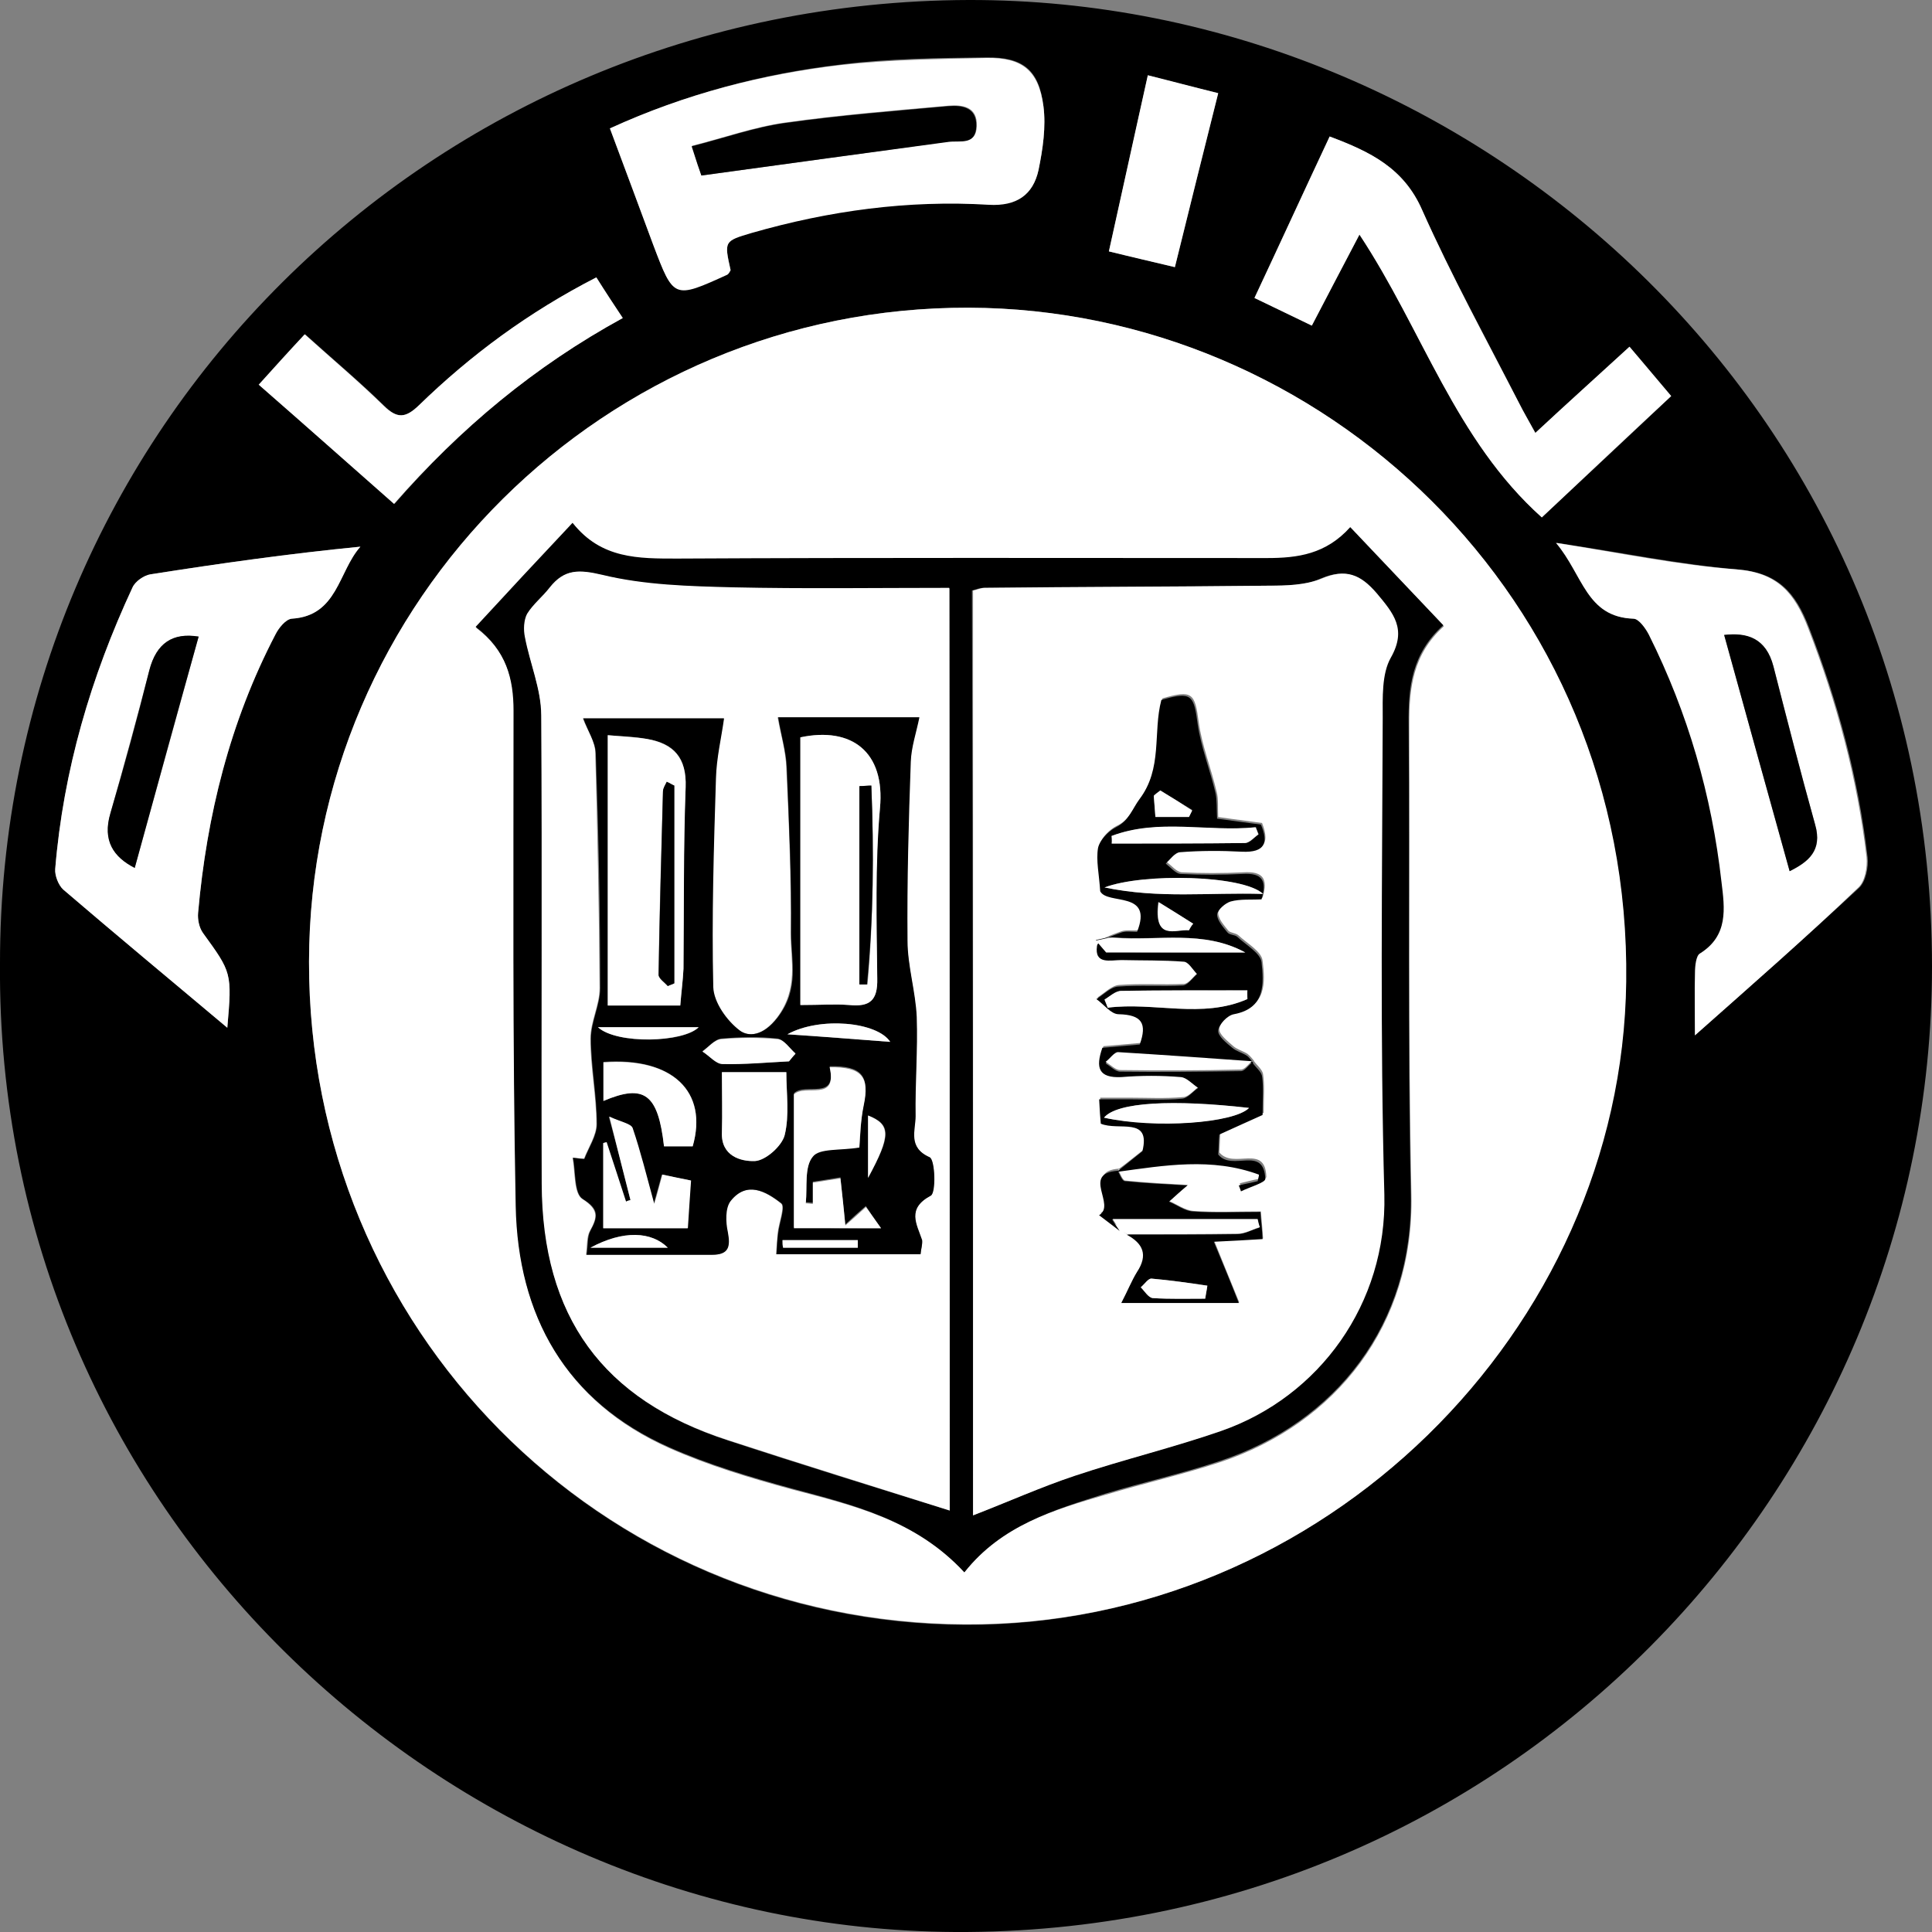
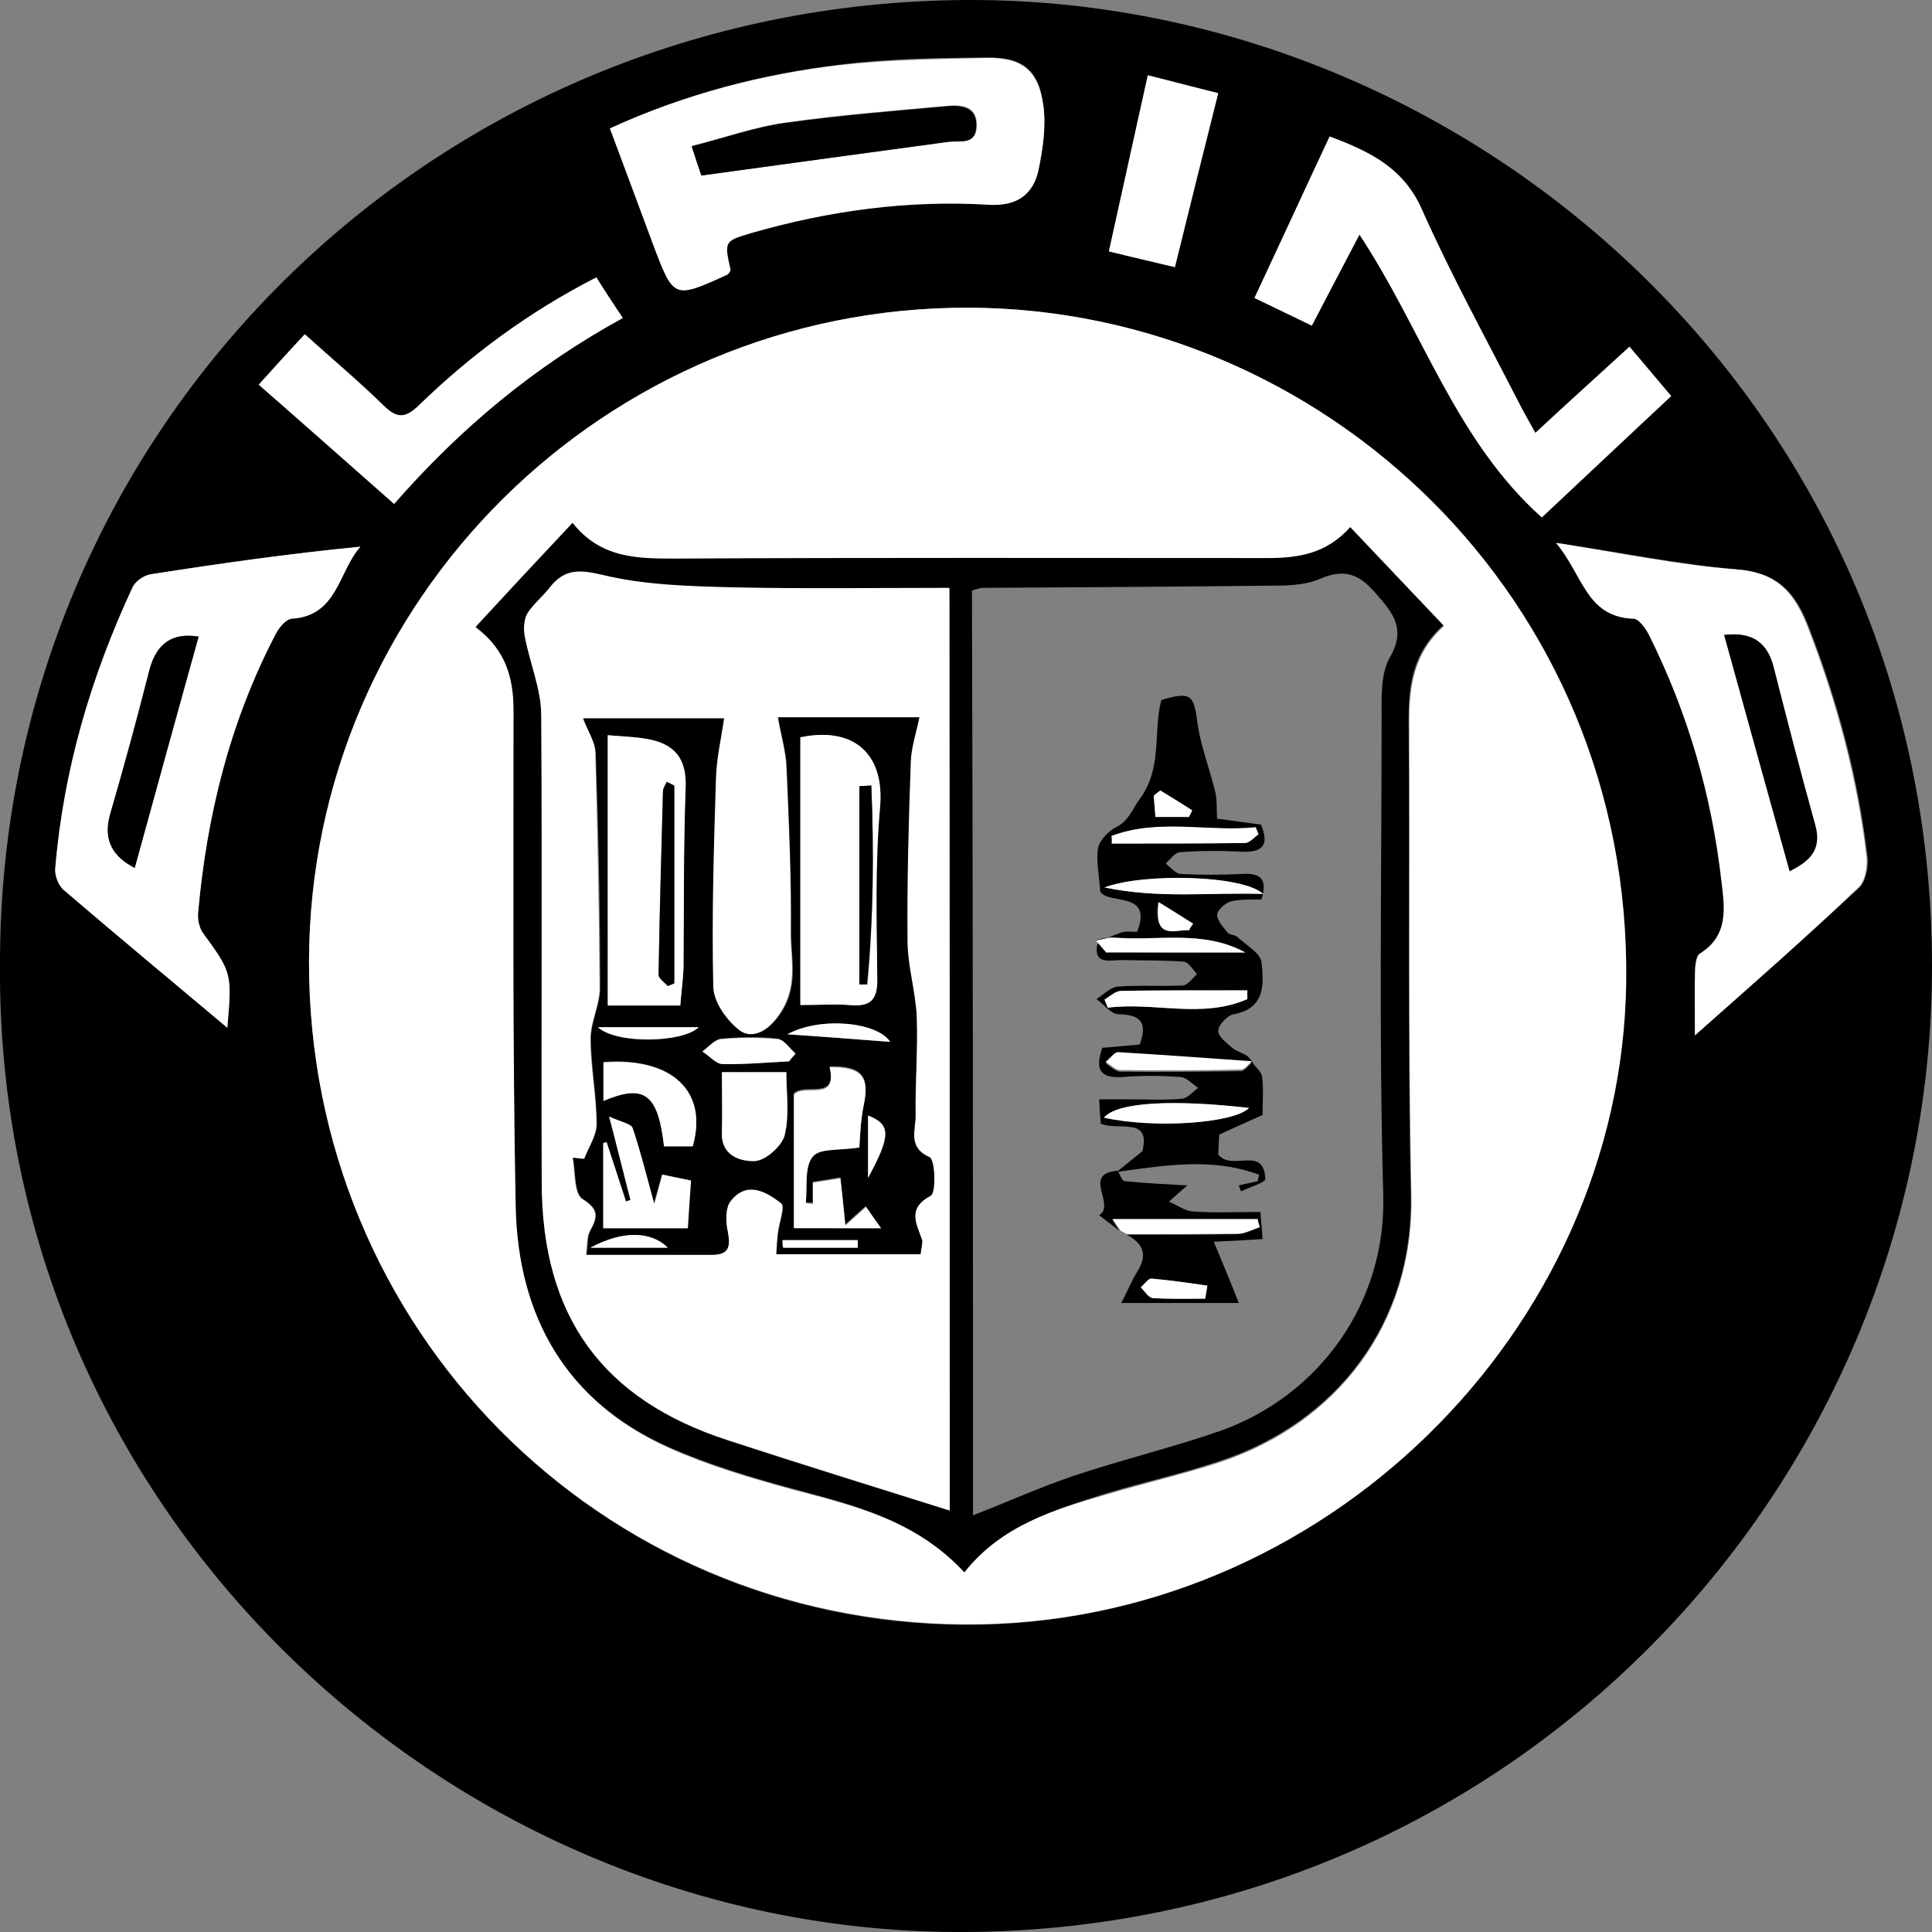
<svg xmlns="http://www.w3.org/2000/svg" width="26" height="26" viewBox="0 0 26 26" fill="none">
  <rect x="0" y="0" width="26" height="26" fill="#808080" stroke="none" />
  <g clip-path="url(#clip0_29_8833)">
    <path d="M-7.00474e-05 12.971C-0.007 5.782 5.797 0.022 13.036 -1.61484e-06C19.846 -0.015 26 5.49 26 13.007C26 20.036 20.283 26.037 12.854 26C5.979 25.963 -0.058 20.313 -7.00474e-05 12.971ZM4.158 12.942C4.151 17.878 8.069 21.844 12.985 21.866C17.785 21.888 21.812 17.922 21.878 13.219C21.951 8.042 17.785 4.156 13.036 4.141C8.15 4.127 4.166 8.079 4.158 12.942ZM3.059 13.831C3.124 13.088 3.117 13.088 2.731 12.555C2.68 12.49 2.658 12.373 2.665 12.286C2.782 10.973 3.095 9.712 3.707 8.538C3.751 8.45 3.845 8.334 3.925 8.326C4.544 8.283 4.552 7.692 4.85 7.357C3.889 7.451 2.957 7.583 2.025 7.729C1.937 7.743 1.821 7.823 1.784 7.904C1.223 9.107 0.852 10.368 0.743 11.695C0.736 11.782 0.786 11.914 0.852 11.972C1.566 12.584 2.294 13.182 3.059 13.831ZM22.81 13.933C23.582 13.248 24.31 12.606 25.017 11.95C25.111 11.863 25.148 11.666 25.133 11.534C25.009 10.47 24.733 9.449 24.347 8.45C24.165 7.976 23.932 7.707 23.385 7.663C22.606 7.597 21.834 7.437 20.953 7.306C21.317 7.736 21.361 8.305 21.994 8.326C22.067 8.326 22.162 8.458 22.206 8.545C22.73 9.595 23.05 10.703 23.181 11.87C23.218 12.227 23.276 12.592 22.89 12.832C22.832 12.869 22.825 13.007 22.825 13.095C22.803 13.35 22.81 13.605 22.81 13.933ZM8.208 1.728C8.412 2.275 8.601 2.785 8.79 3.288C9.067 4.017 9.067 4.017 9.788 3.689C9.81 3.682 9.817 3.653 9.832 3.631C9.744 3.237 9.744 3.237 10.116 3.128C11.157 2.829 12.221 2.683 13.306 2.749C13.67 2.771 13.903 2.618 13.976 2.282C14.034 2.005 14.078 1.706 14.041 1.422C13.983 0.941 13.765 0.766 13.277 0.773C12.621 0.78 11.966 0.787 11.318 0.868C10.262 0.992 9.235 1.261 8.208 1.728ZM21.929 4.666C21.492 5.067 21.091 5.432 20.662 5.826C20.567 5.658 20.501 5.541 20.443 5.425C20.006 4.564 19.533 3.711 19.139 2.829C18.892 2.26 18.433 2.042 17.894 1.837C17.552 2.566 17.224 3.281 16.882 4.01C17.166 4.141 17.399 4.258 17.654 4.382C17.872 3.959 18.076 3.573 18.295 3.157C19.147 4.44 19.584 5.92 20.749 6.963C21.332 6.416 21.907 5.884 22.49 5.33C22.293 5.096 22.125 4.892 21.929 4.666ZM8.026 3.733C7.115 4.2 6.336 4.776 5.644 5.454C5.462 5.629 5.346 5.636 5.171 5.461C4.836 5.133 4.479 4.834 4.107 4.499C3.896 4.732 3.7 4.943 3.488 5.177C4.107 5.723 4.705 6.248 5.309 6.781C6.198 5.76 7.195 4.929 8.375 4.28C8.251 4.09 8.15 3.93 8.026 3.733ZM15.811 3.595C16.008 2.8 16.197 2.034 16.394 1.254C16.044 1.167 15.767 1.101 15.447 1.013C15.272 1.823 15.097 2.596 14.923 3.383C15.243 3.456 15.505 3.522 15.811 3.595Z" fill="black" />
    <path d="M4.159 12.942C4.166 8.079 8.15 4.127 13.037 4.141C17.792 4.156 21.951 8.042 21.885 13.211C21.827 17.914 17.792 21.888 12.993 21.859C8.07 21.837 4.151 17.878 4.159 12.942ZM12.978 21.159C13.481 20.524 14.18 20.32 14.879 20.116C15.389 19.963 15.906 19.846 16.416 19.679C17.982 19.161 19.03 17.827 18.994 16.084C18.95 13.97 18.972 11.855 18.965 9.748C18.965 9.267 19.009 8.808 19.431 8.428C19.009 7.984 18.601 7.554 18.178 7.109C17.851 7.473 17.465 7.524 17.057 7.524C14.413 7.517 11.769 7.51 9.126 7.532C8.601 7.532 8.106 7.539 7.713 7.05C7.261 7.539 6.846 7.984 6.409 8.45C6.824 8.764 6.919 9.15 6.919 9.58C6.919 11.804 6.904 14.028 6.948 16.244C6.977 17.717 7.618 18.869 9.009 19.489C9.533 19.722 10.094 19.89 10.655 20.043C11.485 20.262 12.323 20.451 12.978 21.159Z" fill="white" />
    <path d="M3.059 13.831C2.294 13.19 1.566 12.584 0.852 11.972C0.787 11.914 0.736 11.782 0.743 11.695C0.852 10.368 1.224 9.107 1.784 7.904C1.821 7.823 1.937 7.743 2.025 7.729C2.957 7.583 3.889 7.451 4.85 7.357C4.552 7.692 4.545 8.29 3.926 8.326C3.845 8.334 3.751 8.45 3.707 8.538C3.095 9.712 2.782 10.973 2.666 12.286C2.658 12.373 2.68 12.482 2.731 12.555C3.117 13.088 3.124 13.088 3.059 13.831ZM1.813 11.68C2.098 10.645 2.389 9.602 2.673 8.567C2.323 8.516 2.105 8.655 2.01 9.019C1.843 9.661 1.668 10.302 1.486 10.944C1.376 11.316 1.529 11.534 1.813 11.68Z" fill="white" />
    <path d="M22.81 13.933C22.81 13.605 22.803 13.35 22.81 13.095C22.81 13 22.825 12.861 22.876 12.832C23.262 12.592 23.211 12.227 23.167 11.87C23.036 10.703 22.715 9.595 22.191 8.545C22.147 8.458 22.053 8.326 21.98 8.326C21.346 8.305 21.303 7.736 20.939 7.306C21.82 7.444 22.592 7.605 23.371 7.663C23.917 7.707 24.15 7.976 24.332 8.45C24.718 9.449 24.995 10.477 25.119 11.534C25.133 11.673 25.097 11.87 25.002 11.95C24.311 12.614 23.582 13.248 22.81 13.933ZM24.085 11.724C24.332 11.6 24.529 11.454 24.427 11.097C24.23 10.39 24.048 9.675 23.866 8.968C23.771 8.589 23.509 8.516 23.203 8.545C23.495 9.602 23.786 10.645 24.085 11.724Z" fill="white" />
    <path d="M8.208 1.728C9.228 1.261 10.262 0.999 11.318 0.875C11.966 0.802 12.621 0.795 13.277 0.78C13.758 0.773 13.976 0.948 14.042 1.429C14.078 1.706 14.034 2.005 13.976 2.289C13.903 2.625 13.678 2.778 13.306 2.756C12.221 2.69 11.158 2.836 10.116 3.135C9.745 3.245 9.745 3.245 9.832 3.638C9.818 3.66 9.81 3.682 9.788 3.697C9.067 4.025 9.067 4.025 8.791 3.296C8.601 2.778 8.412 2.275 8.208 1.728ZM9.439 2.362C10.597 2.202 11.682 2.056 12.767 1.903C12.927 1.881 13.139 1.954 13.146 1.692C13.153 1.436 12.957 1.407 12.767 1.422C12.031 1.487 11.303 1.546 10.575 1.648C10.152 1.706 9.752 1.852 9.315 1.961C9.373 2.173 9.424 2.304 9.439 2.362Z" fill="white" />
    <path d="M21.929 4.666C22.125 4.9 22.293 5.096 22.49 5.33C21.9 5.877 21.332 6.416 20.749 6.963C19.584 5.92 19.147 4.448 18.295 3.157C18.076 3.573 17.872 3.966 17.654 4.382C17.399 4.258 17.166 4.149 16.882 4.01C17.224 3.281 17.552 2.566 17.894 1.837C18.44 2.041 18.892 2.26 19.14 2.829C19.533 3.711 19.999 4.564 20.443 5.425C20.501 5.541 20.567 5.651 20.662 5.826C21.091 5.425 21.492 5.067 21.929 4.666Z" fill="white" />
    <path d="M8.025 3.733C8.149 3.93 8.251 4.083 8.382 4.28C7.195 4.929 6.197 5.76 5.302 6.781C4.697 6.248 4.107 5.723 3.481 5.177C3.692 4.943 3.882 4.732 4.1 4.499C4.471 4.834 4.828 5.133 5.163 5.461C5.345 5.636 5.455 5.629 5.637 5.454C6.336 4.776 7.115 4.2 8.025 3.733Z" fill="white" />
    <path d="M15.811 3.595C15.505 3.522 15.243 3.463 14.923 3.383C15.098 2.596 15.265 1.823 15.447 1.013C15.775 1.094 16.044 1.167 16.394 1.254C16.197 2.034 16.008 2.8 15.811 3.595Z" fill="white" />
    <path d="M12.978 21.159C12.322 20.451 11.485 20.255 10.647 20.029C10.086 19.875 9.526 19.708 9.001 19.474C7.61 18.855 6.969 17.703 6.94 16.23C6.897 14.006 6.911 11.782 6.911 9.566C6.911 9.136 6.816 8.749 6.401 8.436C6.831 7.969 7.246 7.524 7.705 7.036C8.091 7.524 8.594 7.517 9.118 7.517C11.762 7.503 14.405 7.51 17.049 7.51C17.464 7.51 17.843 7.459 18.171 7.094C18.593 7.539 19.001 7.969 19.423 8.414C19.001 8.793 18.95 9.245 18.957 9.734C18.972 11.848 18.942 13.962 18.986 16.07C19.023 17.812 17.981 19.146 16.408 19.664C15.906 19.832 15.381 19.948 14.871 20.102C14.187 20.32 13.48 20.524 12.978 21.159ZM13.094 20.393C13.56 20.211 13.997 20.014 14.449 19.861C15.104 19.642 15.774 19.482 16.423 19.256C17.741 18.789 18.659 17.542 18.615 16.077C18.556 13.941 18.593 11.804 18.593 9.668C18.593 9.391 18.578 9.07 18.702 8.851C18.928 8.465 18.746 8.246 18.513 7.984C18.294 7.729 18.098 7.648 17.77 7.787C17.559 7.882 17.297 7.882 17.056 7.882C15.782 7.896 14.514 7.904 13.24 7.911C13.182 7.911 13.131 7.933 13.08 7.947C13.094 12.118 13.094 16.259 13.094 20.393ZM12.781 20.328C12.781 16.237 12.781 12.096 12.781 7.918C11.783 7.918 10.829 7.933 9.875 7.911C9.285 7.896 8.681 7.882 8.113 7.743C7.792 7.663 7.603 7.656 7.406 7.911C7.312 8.035 7.173 8.137 7.101 8.268C7.05 8.348 7.05 8.48 7.071 8.582C7.137 8.932 7.283 9.282 7.29 9.632C7.312 11.731 7.297 13.831 7.297 15.938C7.304 17.725 8.113 18.84 9.802 19.387C10.778 19.708 11.769 20.014 12.781 20.328Z" fill="black" />
    <path d="M1.813 11.68C1.529 11.534 1.376 11.316 1.486 10.944C1.675 10.302 1.85 9.661 2.01 9.019C2.105 8.655 2.323 8.509 2.673 8.567C2.381 9.61 2.097 10.645 1.813 11.68Z" fill="black" />
    <path d="M24.084 11.724C23.786 10.652 23.494 9.602 23.203 8.545C23.509 8.509 23.764 8.582 23.866 8.968C24.048 9.683 24.23 10.39 24.427 11.097C24.529 11.447 24.332 11.6 24.084 11.724Z" fill="black" />
    <path d="M9.439 2.362C9.417 2.304 9.373 2.173 9.308 1.969C9.745 1.859 10.152 1.713 10.568 1.655C11.296 1.553 12.031 1.495 12.76 1.429C12.949 1.414 13.146 1.444 13.138 1.699C13.131 1.961 12.92 1.888 12.76 1.91C11.682 2.056 10.597 2.202 9.439 2.362Z" fill="black" />
-     <path d="M13.095 20.393C13.095 16.259 13.095 12.118 13.095 7.947C13.146 7.94 13.197 7.911 13.255 7.911C14.53 7.896 15.804 7.896 17.071 7.882C17.311 7.882 17.574 7.874 17.785 7.787C18.113 7.648 18.309 7.729 18.528 7.984C18.753 8.254 18.936 8.465 18.717 8.851C18.593 9.07 18.608 9.391 18.608 9.668C18.601 11.804 18.572 13.941 18.63 16.077C18.666 17.542 17.756 18.796 16.438 19.256C15.789 19.482 15.119 19.642 14.464 19.861C14.005 20.014 13.568 20.211 13.095 20.393ZM15.17 16.609C15.396 16.726 15.469 16.886 15.309 17.112C15.236 17.229 15.185 17.36 15.098 17.528C15.673 17.528 16.139 17.528 16.678 17.528C16.554 17.229 16.459 16.988 16.343 16.704C16.62 16.689 16.794 16.675 16.998 16.667C16.991 16.536 16.977 16.427 16.969 16.303C16.642 16.303 16.35 16.317 16.059 16.296C15.95 16.288 15.84 16.208 15.738 16.164C15.819 16.091 15.906 16.018 15.986 15.946C15.717 15.931 15.425 15.916 15.141 15.887C15.105 15.88 15.076 15.793 15.046 15.741C15.687 15.654 16.321 15.545 16.955 15.778C16.955 15.778 16.947 15.822 16.94 15.865C16.86 15.88 16.773 15.902 16.685 15.924C16.692 15.953 16.707 15.982 16.714 16.004C16.831 15.946 17.042 15.887 17.042 15.836C17.027 15.384 16.598 15.741 16.409 15.508C16.416 15.428 16.416 15.319 16.423 15.238C16.663 15.129 16.86 15.041 17.006 14.976C17.006 14.75 17.02 14.604 16.998 14.458C16.991 14.393 16.911 14.334 16.867 14.269L16.882 14.283C16.853 14.247 16.824 14.21 16.787 14.181C16.729 14.145 16.649 14.123 16.598 14.079C16.525 14.014 16.401 13.919 16.409 13.846C16.416 13.766 16.532 13.642 16.62 13.627C17.049 13.554 17.027 13.211 16.991 12.927C16.977 12.803 16.78 12.694 16.663 12.584C16.627 12.555 16.561 12.555 16.532 12.526C16.474 12.453 16.394 12.366 16.394 12.286C16.394 12.22 16.503 12.132 16.576 12.111C16.714 12.074 16.86 12.089 16.991 12.081C17.071 11.819 16.991 11.724 16.736 11.739C16.459 11.753 16.175 11.753 15.899 11.739C15.833 11.731 15.768 11.651 15.702 11.6C15.768 11.549 15.826 11.454 15.891 11.447C16.168 11.432 16.452 11.425 16.729 11.44C17.042 11.454 17.078 11.316 16.984 11.075C16.78 11.046 16.59 11.024 16.394 10.995C16.387 10.864 16.401 10.754 16.372 10.652C16.299 10.339 16.175 10.033 16.132 9.719C16.081 9.325 16.044 9.282 15.644 9.398C15.527 9.836 15.666 10.317 15.345 10.74C15.243 10.871 15.207 11.031 15.032 11.112C14.93 11.163 14.813 11.279 14.792 11.389C14.762 11.564 14.806 11.746 14.821 11.972C14.915 12.162 15.542 11.95 15.316 12.519C15.229 12.526 15.156 12.511 15.09 12.533C14.974 12.577 14.792 12.635 14.777 12.708C14.748 12.963 14.959 12.891 15.105 12.898C15.382 12.905 15.666 12.898 15.942 12.92C16.008 12.927 16.059 13.029 16.124 13.088C16.059 13.139 16.001 13.233 15.935 13.241C15.644 13.255 15.352 13.233 15.061 13.255C14.959 13.262 14.864 13.364 14.77 13.423C14.872 13.496 14.966 13.627 15.068 13.627C15.382 13.634 15.454 13.758 15.352 14.035C15.178 14.05 15.01 14.065 14.85 14.079C14.755 14.349 14.799 14.495 15.105 14.473C15.374 14.458 15.636 14.458 15.906 14.473C15.986 14.48 16.059 14.568 16.139 14.619C16.066 14.67 15.993 14.764 15.921 14.764C15.68 14.786 15.44 14.772 15.192 14.772C15.076 14.772 14.959 14.772 14.806 14.772C14.813 14.918 14.821 15.02 14.828 15.1C15.068 15.202 15.505 14.998 15.389 15.472C15.258 15.574 15.163 15.654 15.061 15.727C14.58 15.763 15.054 16.186 14.813 16.325C14.908 16.398 14.996 16.463 15.09 16.536C15.112 16.58 15.141 16.595 15.17 16.609Z" fill="white" />
    <path d="M12.781 20.328C11.769 20.007 10.778 19.701 9.795 19.38C8.106 18.833 7.297 17.717 7.29 15.931C7.283 13.831 7.297 11.731 7.283 9.624C7.283 9.274 7.13 8.924 7.064 8.574C7.042 8.472 7.05 8.341 7.093 8.261C7.173 8.13 7.305 8.027 7.399 7.904C7.596 7.656 7.792 7.663 8.106 7.736C8.674 7.874 9.278 7.889 9.868 7.904C10.822 7.925 11.784 7.911 12.774 7.911C12.781 12.096 12.781 16.237 12.781 20.328ZM12.388 16.879C12.395 16.806 12.417 16.74 12.403 16.689C12.33 16.471 12.199 16.266 12.519 16.091C12.592 16.055 12.585 15.603 12.505 15.574C12.206 15.435 12.322 15.209 12.315 15.02C12.308 14.575 12.352 14.13 12.33 13.685C12.315 13.343 12.213 13 12.206 12.657C12.199 11.855 12.22 11.053 12.25 10.251C12.257 10.054 12.322 9.865 12.366 9.653C11.747 9.653 11.084 9.653 10.465 9.653C10.509 9.894 10.575 10.113 10.582 10.339C10.618 11.075 10.647 11.819 10.64 12.562C10.64 12.934 10.749 13.299 10.458 13.693C10.261 13.948 10.072 13.955 9.948 13.868C9.773 13.744 9.599 13.489 9.591 13.284C9.569 12.351 9.599 11.418 9.628 10.477C9.635 10.2 9.701 9.93 9.737 9.668C9.125 9.668 8.463 9.668 7.843 9.668C7.909 9.836 8.011 9.981 8.011 10.135C8.04 11.192 8.062 12.249 8.069 13.299C8.069 13.525 7.945 13.751 7.945 13.977C7.945 14.363 8.026 14.75 8.026 15.129C8.026 15.282 7.916 15.443 7.858 15.596C7.807 15.588 7.756 15.581 7.705 15.581C7.741 15.771 7.72 16.062 7.836 16.135C8.062 16.281 8.04 16.383 7.938 16.565C7.894 16.645 7.902 16.755 7.887 16.886C8.484 16.886 9.031 16.886 9.577 16.886C9.803 16.886 9.824 16.777 9.788 16.58C9.759 16.449 9.752 16.259 9.824 16.164C10.043 15.887 10.305 16.033 10.509 16.194C10.567 16.237 10.48 16.456 10.465 16.595C10.458 16.682 10.451 16.77 10.443 16.879C11.121 16.879 11.747 16.879 12.388 16.879Z" fill="white" />
    <path d="M15.047 15.756C15.149 15.676 15.243 15.596 15.374 15.493C15.491 15.02 15.054 15.224 14.814 15.122C14.806 15.041 14.799 14.939 14.792 14.794C14.937 14.794 15.054 14.794 15.178 14.794C15.418 14.794 15.666 14.808 15.906 14.786C15.986 14.779 16.052 14.691 16.125 14.64C16.044 14.589 15.972 14.502 15.892 14.495C15.629 14.473 15.36 14.473 15.09 14.495C14.784 14.509 14.741 14.371 14.835 14.101C14.996 14.086 15.163 14.072 15.338 14.057C15.44 13.773 15.367 13.656 15.054 13.649C14.952 13.649 14.857 13.518 14.755 13.445C14.85 13.386 14.945 13.284 15.047 13.277C15.338 13.255 15.629 13.277 15.921 13.262C15.986 13.255 16.052 13.16 16.11 13.109C16.052 13.051 15.993 12.942 15.928 12.942C15.651 12.92 15.374 12.927 15.09 12.92C14.945 12.92 14.726 12.985 14.763 12.73C14.77 12.657 14.959 12.599 15.076 12.555C15.141 12.526 15.221 12.541 15.302 12.541C15.527 11.979 14.901 12.183 14.806 11.994C14.792 11.768 14.748 11.578 14.777 11.411C14.799 11.309 14.916 11.184 15.018 11.133C15.192 11.046 15.236 10.893 15.331 10.762C15.651 10.339 15.513 9.858 15.629 9.42C16.03 9.303 16.066 9.347 16.117 9.741C16.161 10.054 16.285 10.361 16.358 10.674C16.379 10.776 16.372 10.886 16.379 11.017C16.576 11.046 16.765 11.068 16.969 11.097C17.071 11.338 17.028 11.476 16.714 11.462C16.438 11.447 16.154 11.447 15.877 11.469C15.811 11.476 15.746 11.564 15.688 11.622C15.753 11.673 15.819 11.753 15.884 11.761C16.161 11.775 16.445 11.775 16.722 11.761C16.977 11.746 17.057 11.841 16.977 12.103C16.838 12.111 16.693 12.096 16.561 12.132C16.489 12.154 16.387 12.242 16.379 12.307C16.379 12.387 16.459 12.475 16.518 12.548C16.547 12.584 16.613 12.577 16.649 12.606C16.765 12.716 16.962 12.825 16.977 12.949C17.006 13.233 17.035 13.569 16.605 13.649C16.518 13.664 16.401 13.787 16.394 13.868C16.387 13.941 16.503 14.035 16.583 14.101C16.634 14.145 16.714 14.167 16.773 14.203C16.809 14.225 16.838 14.269 16.867 14.305C16.263 14.261 15.658 14.218 15.047 14.181C14.996 14.181 14.937 14.269 14.879 14.312C14.945 14.349 15.01 14.422 15.076 14.422C15.615 14.429 16.161 14.422 16.7 14.415C16.751 14.415 16.802 14.334 16.853 14.298C16.896 14.363 16.977 14.422 16.984 14.487C17.006 14.633 16.991 14.786 16.991 15.005C16.846 15.071 16.649 15.158 16.409 15.268C16.401 15.348 16.401 15.457 16.394 15.537C16.583 15.771 17.006 15.406 17.028 15.865C17.028 15.916 16.816 15.975 16.7 16.033C16.693 16.004 16.678 15.975 16.671 15.953C16.758 15.931 16.846 15.916 16.926 15.895C16.933 15.851 16.948 15.814 16.94 15.807C16.307 15.574 15.673 15.683 15.032 15.771C15.039 15.749 15.047 15.756 15.047 15.756ZM14.959 11.25C14.959 11.287 14.959 11.316 14.966 11.352C15.564 11.352 16.161 11.352 16.758 11.345C16.824 11.345 16.882 11.265 16.94 11.228C16.926 11.199 16.911 11.163 16.904 11.133C16.256 11.199 15.593 11.017 14.959 11.25ZM14.857 15.041C15.549 15.187 16.613 15.114 16.809 14.91C15.79 14.794 15.032 14.83 14.857 15.041ZM14.865 11.943C15.607 12.096 16.263 12.008 16.998 12.03C16.729 11.775 15.382 11.746 14.865 11.943ZM16.787 13.445C16.787 13.408 16.787 13.364 16.787 13.328C16.219 13.328 15.658 13.321 15.09 13.335C15.018 13.335 14.937 13.408 14.865 13.452C14.879 13.489 14.894 13.525 14.908 13.561C15.527 13.481 16.175 13.714 16.787 13.445ZM16.758 12.818C16.197 12.511 15.586 12.665 14.996 12.614C14.916 12.606 14.828 12.635 14.748 12.65C14.792 12.701 14.843 12.759 14.886 12.81C15.513 12.818 16.139 12.818 16.758 12.818ZM16.001 12.519C16.015 12.49 16.037 12.46 16.052 12.431C15.913 12.344 15.775 12.256 15.586 12.14C15.52 12.665 15.819 12.497 16.001 12.519ZM15.615 10.638C15.586 10.66 15.556 10.681 15.527 10.703C15.535 10.798 15.542 10.9 15.549 10.988C15.724 10.988 15.862 10.988 16.001 10.988C16.015 10.959 16.03 10.929 16.044 10.9C15.899 10.813 15.76 10.725 15.615 10.638Z" fill="black" />
    <path d="M15.039 15.749C15.068 15.8 15.097 15.887 15.134 15.895C15.418 15.924 15.709 15.938 15.979 15.953C15.891 16.026 15.811 16.099 15.731 16.172C15.84 16.215 15.942 16.296 16.051 16.303C16.343 16.325 16.634 16.31 16.962 16.31C16.969 16.427 16.984 16.536 16.991 16.675C16.787 16.689 16.612 16.697 16.335 16.711C16.452 16.995 16.554 17.236 16.671 17.535C16.132 17.535 15.665 17.535 15.09 17.535C15.178 17.367 15.229 17.236 15.301 17.119C15.454 16.886 15.381 16.733 15.163 16.616C15.658 16.616 16.153 16.616 16.649 16.609C16.751 16.609 16.845 16.551 16.947 16.522C16.94 16.485 16.933 16.449 16.918 16.412C16.277 16.412 15.629 16.412 14.966 16.412C15.003 16.471 15.039 16.522 15.068 16.565C14.974 16.492 14.886 16.427 14.791 16.354C15.025 16.215 14.551 15.793 15.039 15.756C15.046 15.756 15.039 15.749 15.039 15.749ZM16.219 17.477C16.226 17.418 16.241 17.36 16.248 17.302C16 17.265 15.753 17.229 15.498 17.207C15.454 17.207 15.403 17.287 15.352 17.324C15.403 17.375 15.454 17.462 15.512 17.469C15.746 17.484 15.986 17.477 16.219 17.477Z" fill="black" />
    <path d="M15.076 16.558C15.039 16.507 15.01 16.463 14.974 16.405C15.636 16.405 16.277 16.405 16.925 16.405C16.933 16.441 16.94 16.478 16.955 16.514C16.853 16.544 16.758 16.602 16.656 16.602C16.161 16.609 15.665 16.609 15.17 16.609C15.141 16.595 15.112 16.58 15.076 16.558Z" fill="white" />
    <path d="M12.388 16.879C11.747 16.879 11.121 16.879 10.451 16.879C10.458 16.77 10.458 16.682 10.473 16.595C10.487 16.456 10.575 16.237 10.516 16.194C10.312 16.033 10.05 15.887 9.832 16.164C9.759 16.259 9.766 16.449 9.795 16.58C9.832 16.777 9.81 16.886 9.584 16.886C9.038 16.886 8.492 16.886 7.894 16.886C7.916 16.755 7.902 16.645 7.945 16.565C8.047 16.376 8.069 16.274 7.843 16.135C7.727 16.062 7.749 15.771 7.712 15.581C7.763 15.588 7.814 15.596 7.865 15.596C7.924 15.443 8.033 15.282 8.033 15.129C8.033 14.743 7.953 14.356 7.953 13.977C7.953 13.751 8.077 13.525 8.077 13.299C8.077 12.242 8.055 11.184 8.018 10.135C8.011 9.981 7.909 9.836 7.851 9.668C8.47 9.668 9.133 9.668 9.744 9.668C9.708 9.93 9.642 10.2 9.635 10.477C9.606 11.411 9.577 12.344 9.599 13.284C9.606 13.489 9.781 13.736 9.956 13.868C10.072 13.955 10.269 13.948 10.465 13.693C10.764 13.306 10.647 12.934 10.647 12.562C10.655 11.826 10.618 11.082 10.589 10.339C10.582 10.113 10.509 9.887 10.473 9.653C11.092 9.653 11.762 9.653 12.373 9.653C12.33 9.865 12.264 10.054 12.257 10.251C12.228 11.053 12.206 11.855 12.213 12.657C12.213 13 12.322 13.343 12.337 13.685C12.352 14.13 12.315 14.575 12.322 15.02C12.322 15.209 12.213 15.443 12.512 15.574C12.585 15.61 12.599 16.055 12.526 16.091C12.199 16.266 12.337 16.471 12.41 16.689C12.417 16.74 12.395 16.806 12.388 16.879ZM10.771 13.525C11.048 13.525 11.237 13.51 11.427 13.525C11.703 13.547 11.813 13.467 11.805 13.168C11.791 12.402 11.769 11.637 11.842 10.878C11.915 10.113 11.456 9.777 10.771 9.923C10.771 11.104 10.771 12.293 10.771 13.525ZM9.154 13.532C9.169 13.35 9.191 13.19 9.198 13.036C9.205 12.22 9.191 11.411 9.227 10.594C9.242 10.193 9.067 10.003 8.71 9.945C8.528 9.909 8.339 9.909 8.179 9.894C8.179 11.133 8.179 12.329 8.179 13.532C8.528 13.532 8.812 13.532 9.154 13.532ZM11.856 16.529C11.762 16.398 11.703 16.31 11.652 16.23C11.558 16.31 11.485 16.376 11.376 16.478C11.347 16.23 11.332 16.04 11.31 15.844C11.172 15.865 11.062 15.887 10.939 15.902C10.939 16.011 10.939 16.099 10.939 16.186C10.91 16.186 10.88 16.179 10.844 16.179C10.866 15.967 10.822 15.698 10.939 15.552C11.033 15.435 11.31 15.472 11.565 15.428C11.58 15.289 11.58 15.071 11.623 14.859C11.703 14.48 11.601 14.341 11.165 14.349C11.274 14.823 10.837 14.56 10.684 14.713C10.684 15.311 10.684 15.909 10.684 16.514C11.07 16.529 11.427 16.529 11.856 16.529ZM8.484 16.15C8.463 16.157 8.441 16.164 8.419 16.172C8.331 15.902 8.244 15.639 8.157 15.37C8.142 15.377 8.128 15.377 8.113 15.384C8.113 15.763 8.113 16.142 8.113 16.529C8.506 16.529 8.87 16.529 9.249 16.529C9.264 16.296 9.278 16.099 9.293 15.887C9.154 15.858 9.038 15.836 8.907 15.807C8.87 15.938 8.841 16.048 8.798 16.201C8.696 15.829 8.615 15.501 8.506 15.18C8.484 15.122 8.353 15.1 8.193 15.027C8.31 15.457 8.397 15.8 8.484 16.15ZM9.715 14.429C9.715 14.713 9.722 14.976 9.715 15.238C9.701 15.559 9.977 15.632 10.159 15.625C10.305 15.617 10.524 15.421 10.56 15.275C10.626 15.005 10.582 14.713 10.582 14.429C10.247 14.429 9.999 14.429 9.715 14.429ZM8.12 14.816C8.666 14.582 8.856 14.721 8.936 15.421C9.067 15.421 9.191 15.421 9.322 15.421C9.533 14.684 9.045 14.225 8.12 14.29C8.12 14.458 8.12 14.626 8.12 14.816ZM10.618 14.283C10.647 14.247 10.677 14.21 10.706 14.174C10.626 14.108 10.553 13.992 10.465 13.977C10.218 13.948 9.956 13.955 9.708 13.977C9.621 13.984 9.54 14.086 9.453 14.145C9.54 14.203 9.628 14.312 9.722 14.312C10.021 14.327 10.32 14.298 10.618 14.283ZM8.047 13.824C8.302 14.057 9.198 14.035 9.402 13.824C8.929 13.824 8.492 13.824 8.047 13.824ZM11.98 14.021C11.805 13.751 11.033 13.678 10.596 13.919C11.041 13.948 11.492 13.984 11.98 14.021ZM10.531 16.689C10.531 16.726 10.531 16.762 10.538 16.791C10.873 16.791 11.208 16.791 11.543 16.791C11.543 16.755 11.543 16.718 11.543 16.689C11.201 16.689 10.866 16.689 10.531 16.689ZM8.987 16.791C8.768 16.573 8.39 16.551 7.945 16.791C8.346 16.791 8.666 16.791 8.987 16.791ZM11.682 15.012C11.682 15.311 11.682 15.581 11.682 15.851C11.995 15.282 11.995 15.129 11.682 15.012Z" fill="black" />
    <path d="M16.853 14.276C16.802 14.32 16.751 14.393 16.7 14.393C16.161 14.407 15.614 14.407 15.075 14.4C15.01 14.4 14.944 14.327 14.879 14.29C14.937 14.247 14.995 14.159 15.046 14.159C15.651 14.196 16.255 14.239 16.867 14.283C16.86 14.29 16.853 14.276 16.853 14.276Z" fill="white" />
    <path d="M14.959 11.25C15.593 11.009 16.255 11.199 16.896 11.133C16.911 11.163 16.925 11.199 16.933 11.228C16.874 11.272 16.809 11.345 16.751 11.345C16.153 11.352 15.556 11.352 14.959 11.352C14.966 11.323 14.966 11.287 14.959 11.25Z" fill="white" />
    <path d="M14.857 15.041C15.032 14.83 15.789 14.794 16.809 14.91C16.612 15.114 15.549 15.195 14.857 15.041Z" fill="white" />
    <path d="M14.864 11.943C15.381 11.746 16.729 11.775 16.998 12.03C16.255 12.008 15.607 12.096 14.864 11.943Z" fill="white" />
    <path d="M16.787 13.445C16.175 13.714 15.534 13.481 14.908 13.561C14.893 13.525 14.879 13.489 14.864 13.452C14.937 13.408 15.01 13.335 15.09 13.335C15.658 13.328 16.219 13.328 16.787 13.328C16.78 13.364 16.787 13.401 16.787 13.445Z" fill="white" />
    <path d="M16.758 12.818C16.132 12.818 15.513 12.818 14.886 12.818C14.843 12.767 14.792 12.708 14.748 12.657C14.828 12.643 14.916 12.614 14.996 12.621C15.586 12.665 16.197 12.511 16.758 12.818Z" fill="white" />
    <path d="M16.001 12.519C15.819 12.504 15.52 12.672 15.593 12.14C15.782 12.256 15.921 12.344 16.059 12.431C16.03 12.46 16.015 12.49 16.001 12.519Z" fill="white" />
    <path d="M15.615 10.638C15.76 10.725 15.899 10.813 16.044 10.908C16.03 10.937 16.015 10.966 16.001 10.995C15.862 10.995 15.724 10.995 15.549 10.995C15.542 10.9 15.535 10.805 15.527 10.711C15.556 10.681 15.586 10.66 15.615 10.638Z" fill="white" />
    <path d="M16.219 17.477C15.986 17.477 15.746 17.484 15.513 17.469C15.454 17.462 15.403 17.375 15.352 17.324C15.403 17.28 15.454 17.2 15.498 17.207C15.746 17.229 16.001 17.265 16.248 17.302C16.241 17.36 16.227 17.418 16.219 17.477Z" fill="white" />
    <path d="M10.771 13.525C10.771 12.286 10.771 11.104 10.771 9.923C11.456 9.777 11.915 10.113 11.842 10.878C11.777 11.637 11.798 12.402 11.806 13.168C11.813 13.467 11.704 13.554 11.427 13.525C11.238 13.51 11.041 13.525 10.771 13.525ZM11.726 10.572C11.675 10.572 11.624 10.579 11.573 10.579C11.573 11.469 11.573 12.358 11.573 13.248C11.609 13.248 11.638 13.248 11.675 13.248C11.755 12.358 11.762 11.462 11.726 10.572Z" fill="white" />
    <path d="M9.155 13.532C8.82 13.532 8.528 13.532 8.179 13.532C8.179 12.329 8.179 11.133 8.179 9.894C8.339 9.909 8.528 9.916 8.71 9.945C9.067 10.011 9.242 10.2 9.227 10.594C9.198 11.403 9.206 12.22 9.198 13.036C9.191 13.19 9.169 13.35 9.155 13.532ZM9.075 10.572C9.038 10.557 9.009 10.536 8.973 10.521C8.958 10.565 8.922 10.608 8.922 10.652C8.9 11.476 8.871 12.293 8.863 13.117C8.863 13.168 8.943 13.219 8.987 13.27C9.016 13.255 9.045 13.248 9.075 13.233C9.075 12.351 9.075 11.462 9.075 10.572Z" fill="white" />
    <path d="M11.857 16.529C11.427 16.529 11.07 16.529 10.684 16.529C10.684 15.916 10.684 15.319 10.684 14.728C10.837 14.582 11.274 14.837 11.165 14.363C11.602 14.356 11.704 14.495 11.624 14.874C11.58 15.085 11.573 15.304 11.565 15.443C11.31 15.486 11.026 15.45 10.939 15.566C10.822 15.705 10.866 15.975 10.844 16.194C10.873 16.194 10.903 16.201 10.939 16.201C10.939 16.113 10.939 16.026 10.939 15.916C11.063 15.895 11.172 15.88 11.31 15.858C11.332 16.055 11.354 16.244 11.376 16.492C11.492 16.39 11.565 16.325 11.653 16.244C11.704 16.31 11.762 16.398 11.857 16.529Z" fill="white" />
    <path d="M8.485 16.15C8.397 15.807 8.31 15.464 8.201 15.027C8.361 15.1 8.492 15.122 8.514 15.18C8.623 15.501 8.703 15.829 8.805 16.201C8.849 16.055 8.878 15.938 8.914 15.807C9.046 15.836 9.162 15.858 9.3 15.887C9.286 16.099 9.271 16.296 9.257 16.529C8.878 16.529 8.514 16.529 8.121 16.529C8.121 16.135 8.121 15.756 8.121 15.384C8.135 15.377 8.15 15.377 8.164 15.37C8.252 15.639 8.339 15.902 8.426 16.172C8.441 16.157 8.463 16.157 8.485 16.15Z" fill="white" />
    <path d="M9.715 14.429C10.007 14.429 10.247 14.429 10.582 14.429C10.582 14.713 10.626 15.005 10.56 15.275C10.524 15.421 10.305 15.617 10.16 15.625C9.97 15.632 9.701 15.559 9.715 15.238C9.723 14.983 9.715 14.721 9.715 14.429Z" fill="white" />
    <path d="M8.121 14.816C8.121 14.619 8.121 14.458 8.121 14.298C9.046 14.225 9.533 14.691 9.322 15.428C9.198 15.428 9.067 15.428 8.936 15.428C8.856 14.721 8.674 14.582 8.121 14.816Z" fill="white" />
    <path d="M10.618 14.283C10.32 14.298 10.021 14.327 9.723 14.32C9.635 14.32 9.548 14.21 9.453 14.152C9.533 14.094 9.613 13.992 9.708 13.984C9.956 13.962 10.218 13.962 10.465 13.984C10.553 13.992 10.626 14.108 10.706 14.181C10.677 14.21 10.648 14.247 10.618 14.283Z" fill="white" />
    <path d="M8.047 13.824C8.492 13.824 8.929 13.824 9.402 13.824C9.198 14.028 8.302 14.057 8.047 13.824Z" fill="white" />
    <path d="M11.98 14.021C11.492 13.984 11.041 13.948 10.597 13.919C11.034 13.678 11.806 13.751 11.98 14.021Z" fill="white" />
    <path d="M10.531 16.689C10.866 16.689 11.209 16.689 11.544 16.689C11.544 16.726 11.544 16.762 11.544 16.791C11.209 16.791 10.873 16.791 10.539 16.791C10.531 16.762 10.531 16.726 10.531 16.689Z" fill="white" />
    <path d="M8.987 16.791C8.667 16.791 8.346 16.791 7.946 16.791C8.39 16.551 8.769 16.573 8.987 16.791Z" fill="white" />
    <path d="M11.682 15.012C11.988 15.136 11.988 15.282 11.682 15.851C11.682 15.581 11.682 15.311 11.682 15.012Z" fill="white" />
    <path d="M11.726 10.572C11.762 11.462 11.755 12.358 11.667 13.248C11.631 13.248 11.602 13.248 11.565 13.248C11.565 12.358 11.565 11.469 11.565 10.579C11.624 10.579 11.675 10.572 11.726 10.572Z" fill="black" />
    <path d="M9.074 10.572C9.074 11.462 9.074 12.351 9.074 13.233C9.045 13.248 9.016 13.255 8.987 13.27C8.943 13.219 8.863 13.168 8.863 13.117C8.878 12.293 8.9 11.476 8.922 10.652C8.922 10.608 8.951 10.565 8.973 10.521C9.009 10.536 9.038 10.557 9.074 10.572Z" fill="black" />
  </g>
  <defs>
    <clipPath id="clip0_29_8833">
      <rect width="26" height="26" fill="white" />
    </clipPath>
  </defs>
</svg>